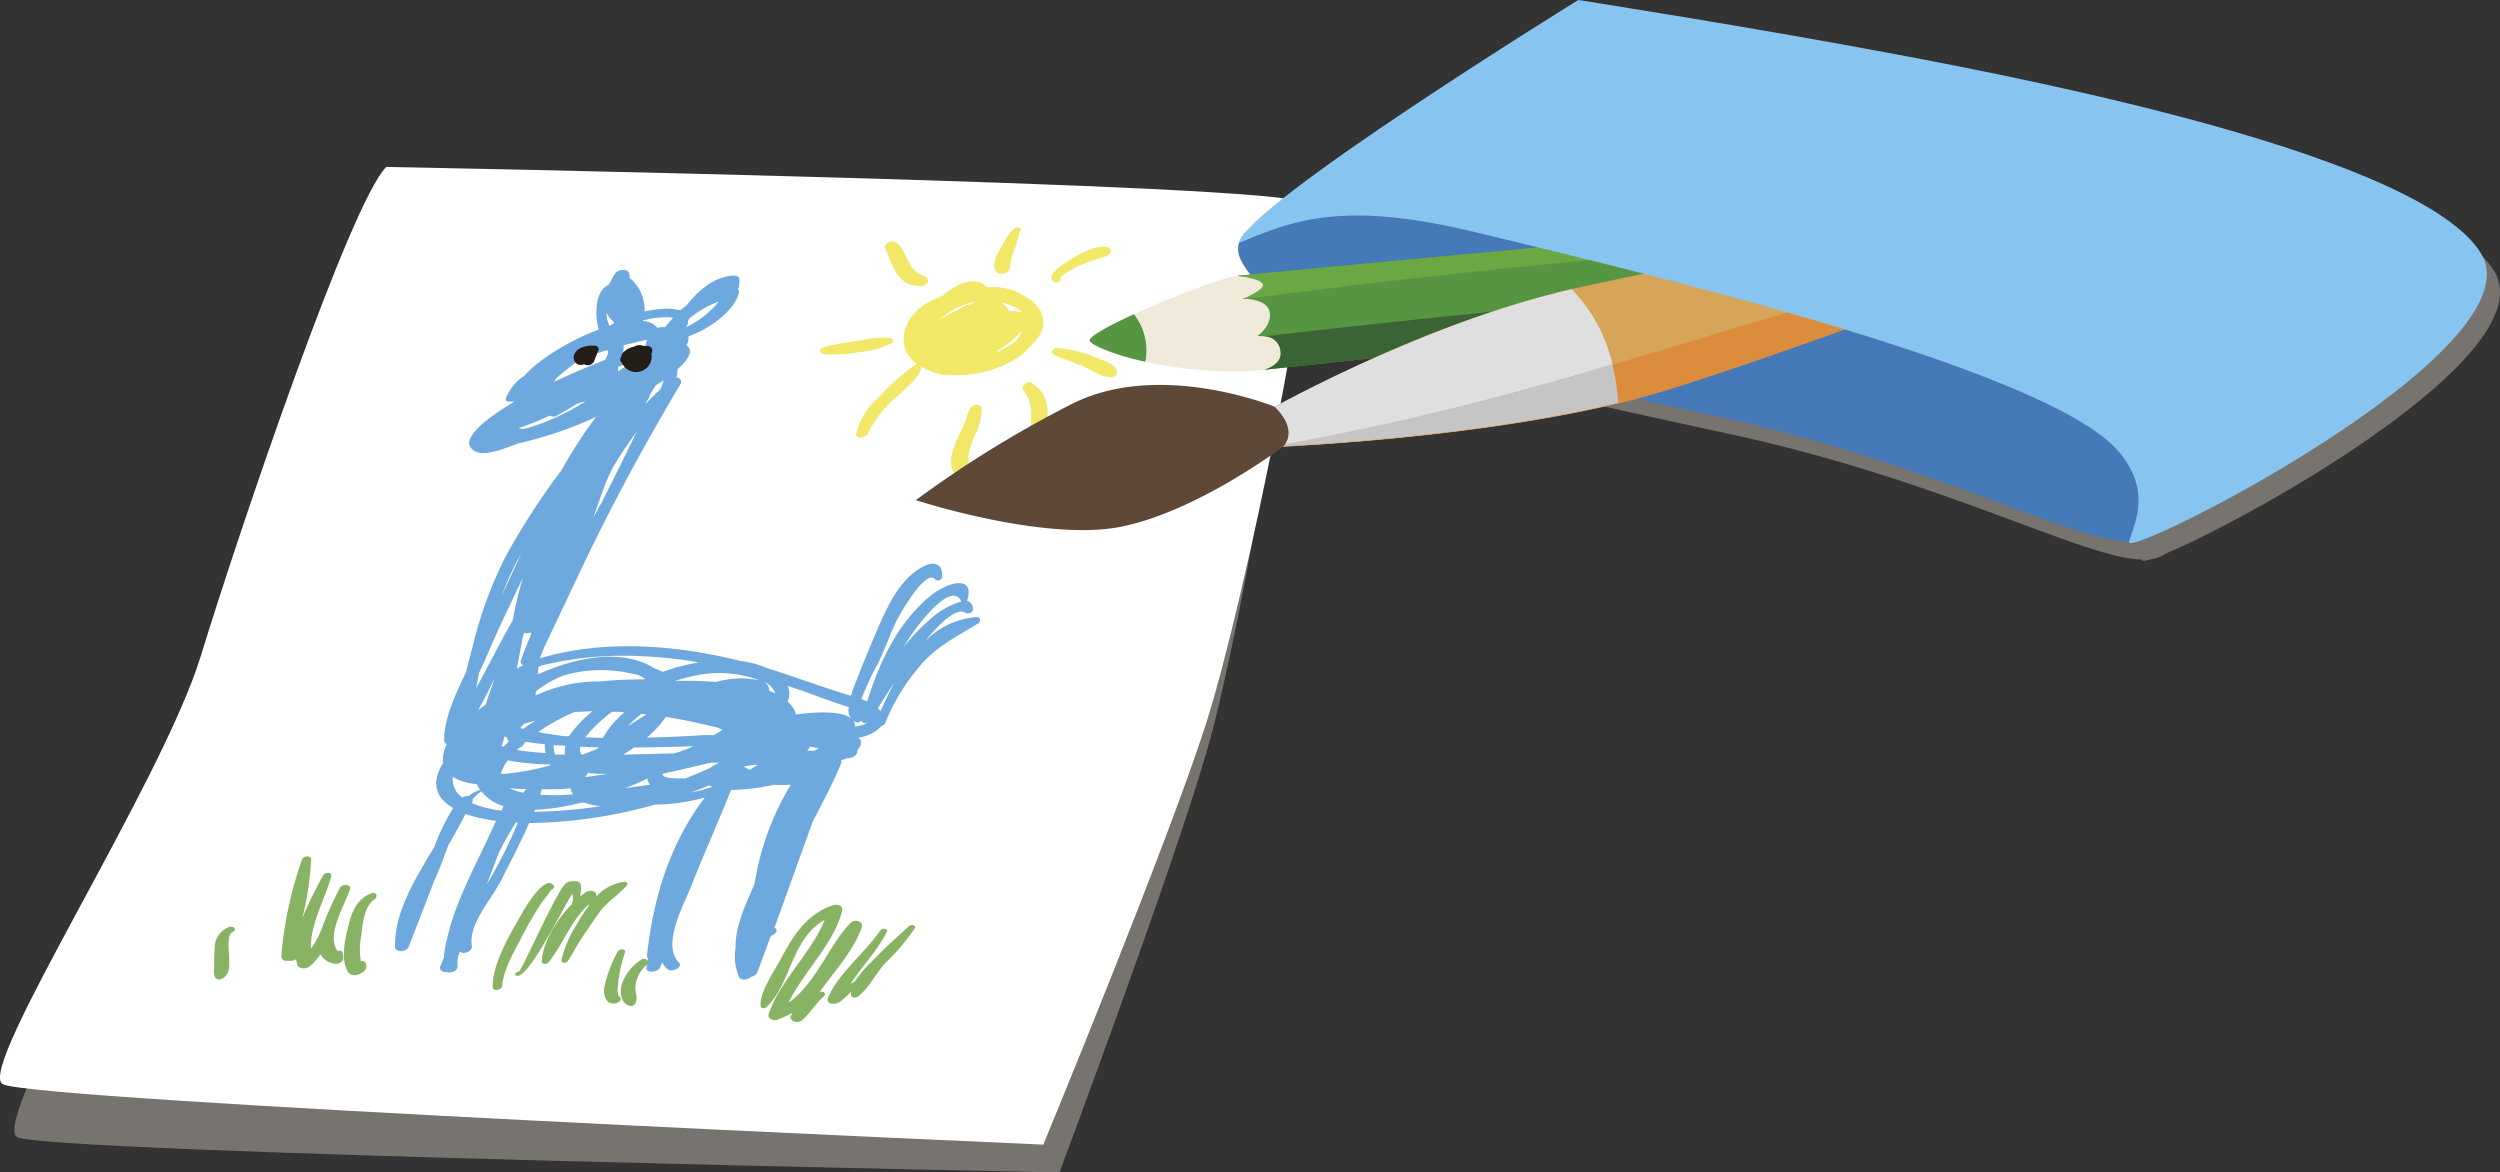
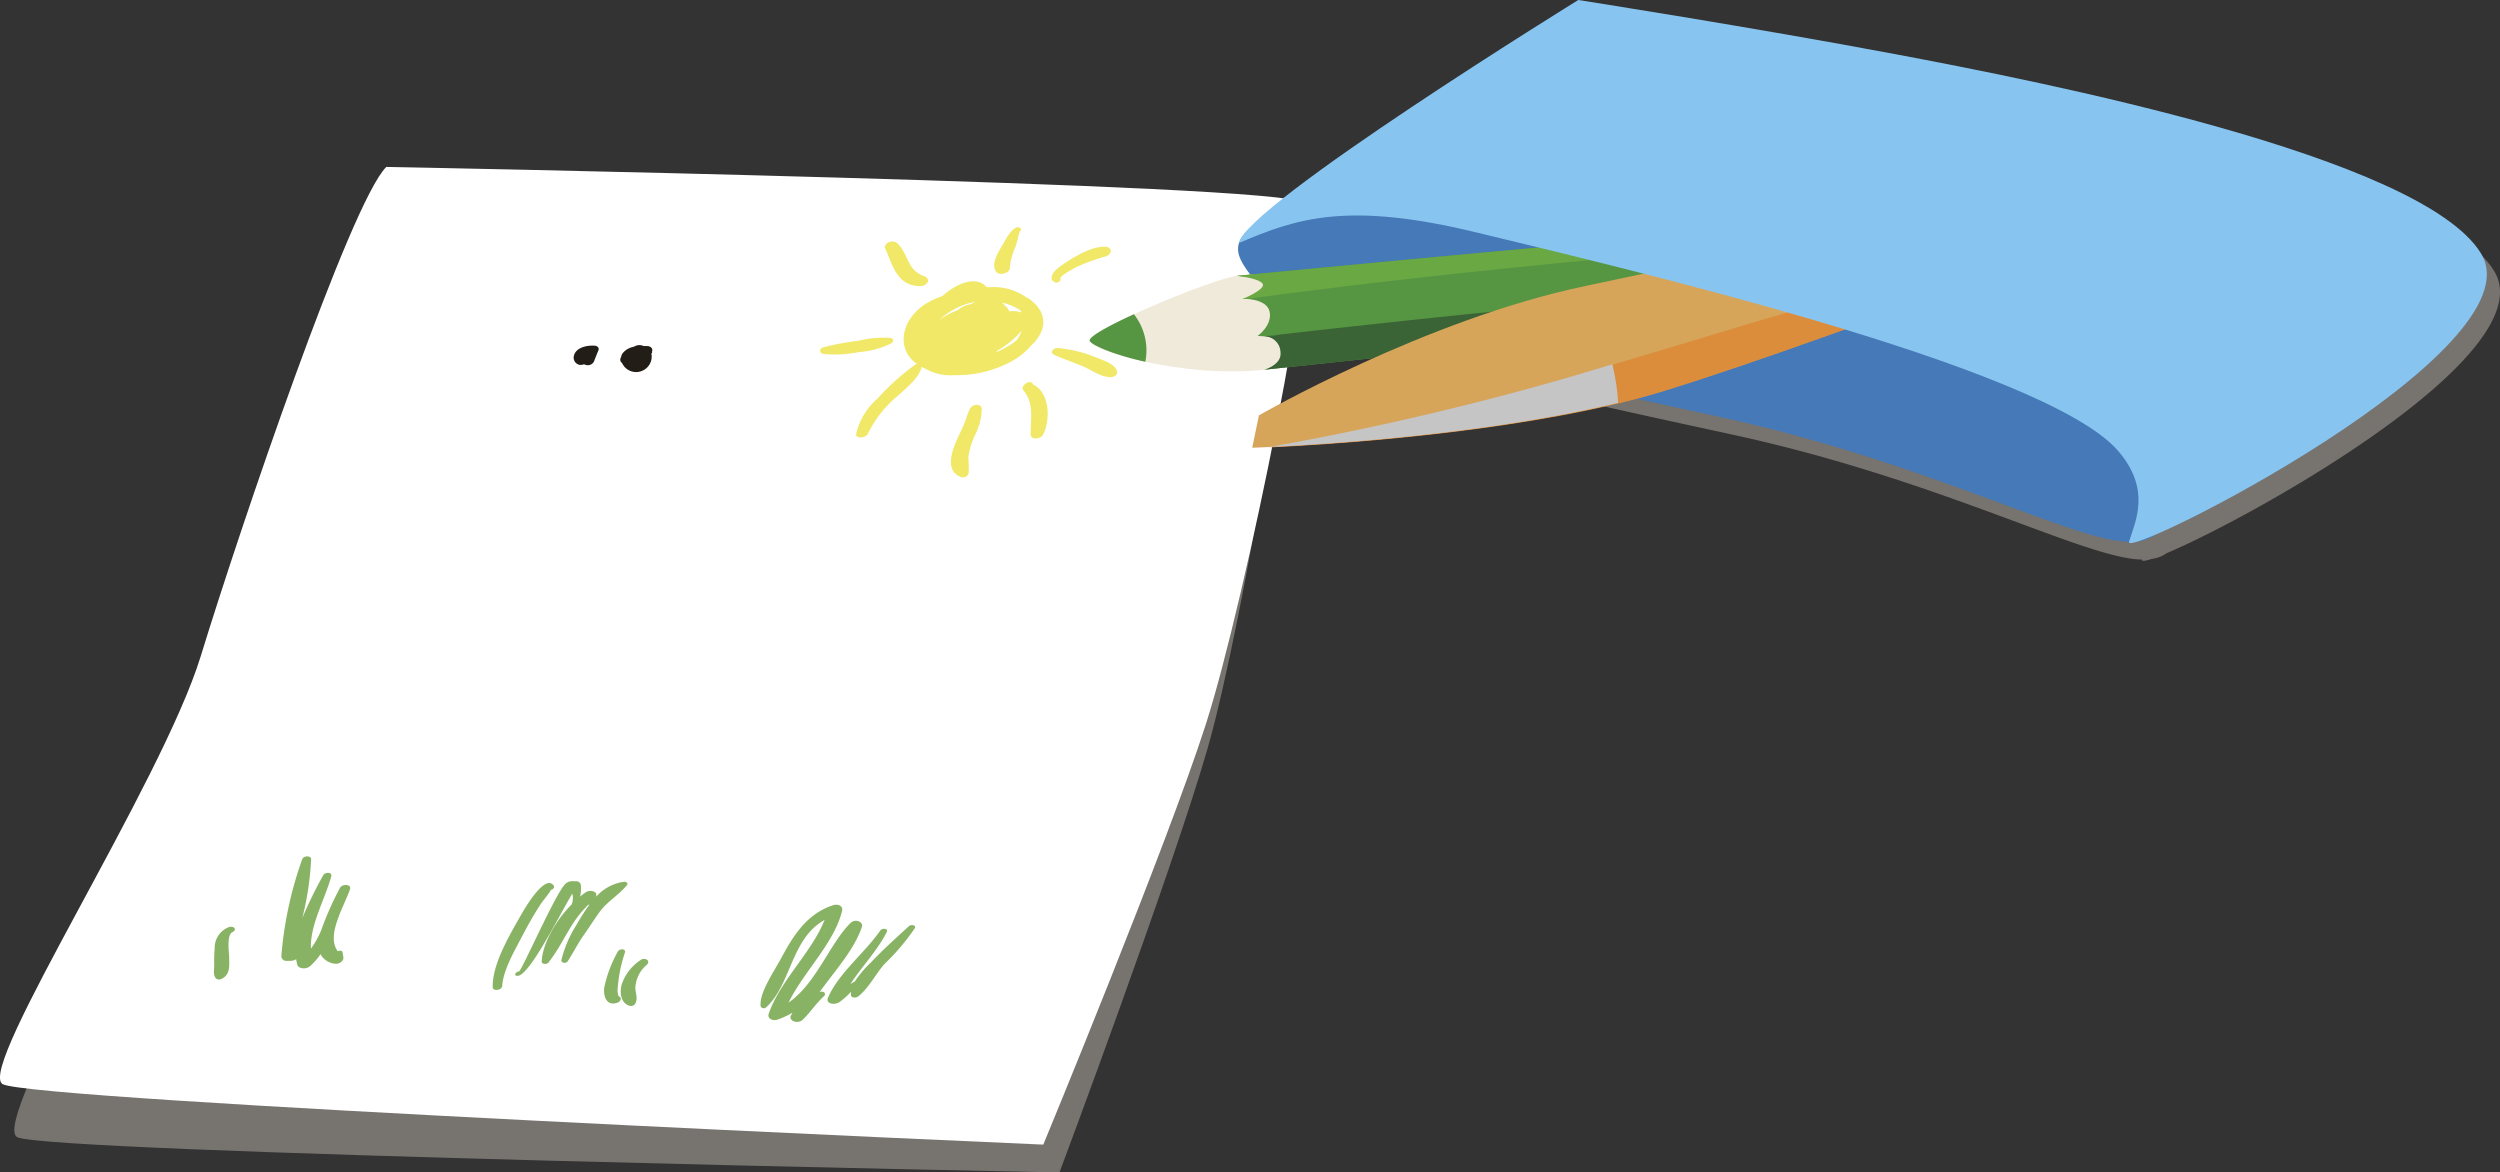
<svg xmlns="http://www.w3.org/2000/svg" viewBox="0 0 282.76 132.61">
  <rect x="0" y="0" width="282.76" height="132.61" fill="#333333" stroke="none" />
  <defs>
    <style>.cls-1{isolation:isolate;}.cls-2{fill:#bdb5ac;opacity:0.5;mix-blend-mode:multiply;}.cls-3{fill:#fff;}.cls-4{fill:#6da8de;}.cls-5{fill:#221e17;}.cls-6{fill:#89b364;}.cls-7{fill:#f0e866;}.cls-8{fill:#4679b7;}.cls-9{fill:#f0eada;}.cls-10{fill:#569542;}.cls-11{fill:#3a6435;}.cls-12{fill:#69a842;}.cls-13{fill:#d6a55a;}.cls-14{fill:#dfdfdf;}.cls-15{fill:#db8d3b;}.cls-16{fill:#c5c5c5;}.cls-17{fill:#5e4938;}.cls-18{fill:#87c5f0;}</style>
  </defs>
  <title>niños</title>
  <g class="cls-1">
    <g id="texto">
      <path class="cls-2" d="M41.85,23.85s101.55-.57,103.83,1.56-5.11,45.31-9.06,59.11-16.79,48.09-16.79,48.09-114.89-2.23-117.9-4,16.88-34.37,20.81-49S37.94,28,41.85,23.85Z" />
      <path class="cls-3" d="M43.69,18.88s101.53,1.87,103.73,4.05-6.62,45.17-11,58.88S118,129.46,118,129.46,3.23,124.48.28,122.61s18-33.95,22.44-48.44S39.64,22.93,43.69,18.88Z" />
-       <path class="cls-4" d="M110.43,69.79a9.1,9.1,0,0,0-5.92,2.87c1.87-2.28,3.7-4,4.68-3.35.28.17.86,0,.85-.36,0-.61-.29-.88-.67-1,1-3-2.23-2.16-4.28-.44-3.79,3.21-5.75,7.79-7,11.82l-.67-.26a35.28,35.28,0,0,1,2-4.26c.69-1.46,1.2-2.94,1.88-4.41.18-.38,3.4-6.29,4.48-4.85a.49.49,0,0,0,.74-.16c.22-1.06-.38-2.24-2.16-1.28-2.76,1.48-4.1,4.8-5.07,6.95-1,2.33-2,4.75-2.88,7.1,0,.16-.11.35-.18.54l-.38-.12c-3.07-.94-6-2.05-9.06-3a11.36,11.36,0,0,0-3-.82c-6.54-1.6-14.24-2.5-21.65-.6l-1.08.29c.16-.41.33-.82.49-1.24,1.48-3.1,2.94-6.2,4.41-9.3,3.27-6.87,7-13.73,11-20.47.22-.37-.06-.72-.46-.76a3.71,3.71,0,0,0,.13-.92c1.21-1.06,1.89-2.13,1-2.7a1.67,1.67,0,0,0,.25-1l.43-.19c2.33-.92,4.82-2.91,5.25-4.73a.51.51,0,0,0-.07-.4,2.78,2.78,0,0,0,.12-1.23c0-.26-.43-.37-.74-.34-2.18.18-3.91,1.71-5.24,3.4-.24.17-.46.34-.69.53A6.8,6.8,0,0,0,74.27,35a10.31,10.31,0,0,0-1.37.23,4.65,4.65,0,0,0-1.68-3.79,3.33,3.33,0,0,0-.07-.54c-.15-.51-1.18-.47-1.55,0a4.35,4.35,0,0,0-.52.93,4.53,4.53,0,0,0-.26.4c-1.79.81-1.42,4.16-1.1,5.05l0,0c-.65.24-1.23.48-1.66.67-1.85.85-5.1,2.65-6.73,4.54a5.29,5.29,0,0,0-2.12,2.59.27.27,0,0,0,.28.34l.71,0c-2.46,1.44-7,4.5-4.3,5.7,1.11.48,3.49-.52,4.59-.92l.18-.07c1.1-.21,2.22-.57,3.13-.83a41,41,0,0,0,5.61-2.15,53.37,53.37,0,0,0-3.88,6,83.75,83.75,0,0,0-6.25,9.61,46.68,46.68,0,0,0-3.82,10.35c-.26,1-.51,1.9-.73,2.86-1.22,2.58-2.55,5.38-2.49,7.82,0,.16.13.28.3.37a3.57,3.57,0,0,0-.42,2,.53.53,0,0,0,0,.12,6.82,6.82,0,0,0-.55,1.12c-.67,1.84.18,3.1,1.69,4a22.82,22.82,0,0,0-2.11,4.34c-2.22,3.73-4.54,7.4-4.47,11.35,0,.65,1.28.64,1.54,0,1-2.58,2-5.16,3-7.74.08-.16.15-.32.22-.48.48-1.11.87-2.23,1.29-3.33.68-1.16,1.34-2.31,1.91-3.48a18,18,0,0,0,3.46.78c-2,4.52-4.61,9-5.57,13.5a11.62,11.62,0,0,0-.34,2c-.14.34-.27.69-.41,1s.29.67.76.61c.47.14,1.19-.09,1.2-.62,0-.38,0-.75.06-1.13.08-.19.15-.39.23-.59.34.42,1.43,0,1.34-.61-.43-2.7,2.49-5.47,3.66-8.12C58,97,59,95,59.85,93.09A54.63,54.63,0,0,0,74.09,91a21.56,21.56,0,0,0,5.63-.8c-4.26,5.63-5.88,11.94-6.55,17.89a.38.38,0,0,0,.15.34c-.07.33-.14.66-.2,1-.12.69,1.24.57,1.53,0,.09-.19.16-.38.25-.57a2.78,2.78,0,0,0,.54.71c.55.5,1.87-.17,1.34-.72-1.94-2,.5-6.38,1.48-8.83,1.41-3.56,3-7.11,4.42-10.67a24.73,24.73,0,0,0,4.85-.59,15.06,15.06,0,0,0,1.91,0,30.81,30.81,0,0,0-4.1,11.24c-1,2.24-2.21,4.86-2.14,7.18a6.14,6.14,0,0,0,.37,3.3c.2.45,1,.4,1.36,0a.9.9,0,0,0,.73-.52c.52-1.36,1-2.73,1.52-4.09.54-.17.94-.69.41-.94,0,0,0,0,0,0,1.46-4,2.88-8,4.33-12,1.12-2.17,2.3-4.34,3.19-6.54a.36.36,0,0,0,0-.37c.17-.07.35-.13.52-.21s.36,0,.55-.09c.55-.12.89-.54.76-.85a2,2,0,0,0,.33-.45.76.76,0,0,0-.17-1h0a4.27,4.27,0,0,0,2.62-1.33.5.5,0,0,0,.39-.29,22.87,22.87,0,0,1,3.71-6.2c1.85-2.34,4.16-3.48,6.87-5.12C111,70.1,110.83,69.77,110.43,69.79ZM58.92,62.67c-.7,1.56-1.44,3.12-2.17,4.68v0a34.21,34.21,0,0,1,2.34-5ZM63.4,74.8a40.23,40.23,0,0,1,9.37-.57,46.2,46.2,0,0,1,6.29.69A22.41,22.41,0,0,0,74.93,76a6.57,6.57,0,0,0-.93-.42c-3.63-2.27-8.77-1.28-13.17.7,0-.3.06-.6.1-.91C61.73,75.13,62.54,75,63.4,74.8Zm9.74,6c-.71.43-1.42.88-2.1,1.33a10.12,10.12,0,0,1,1.51-1.39Zm-5.42,3.73-.25.2c-.55.23-1.1.44-1.65.65a1,1,0,0,1-.18-.92Zm-1.53-1.12a12.32,12.32,0,0,1,1.44-1.57,17.87,17.87,0,0,1,1.61-1.34c.46,0,.92,0,1.37.08a10.78,10.78,0,0,0-2.43,2.89C67.51,83.43,66.84,83.42,66.19,83.39Zm.33,4a10.28,10.28,0,0,0,2.25.09c-.84.15-1.69.29-2.55.39A3.35,3.35,0,0,1,66.52,87.4Zm6.32-10.57a47.48,47.48,0,0,0-5,.24,16.5,16.5,0,0,0-6.66,1.32l-.6.27c0-.17,0-.34.07-.51a13,13,0,0,1,3-1.73,15,15,0,0,1,7.31-.34,10.12,10.12,0,0,1,1.25.27,5.81,5.81,0,0,1,.78.43ZM58.75,84.55a.86.86,0,0,0,.58-.53l.13-.12c.66.11,1.39.2,2.17.28a4,4,0,0,0,.08,1c-.88-.07-1.74-.15-2.59-.25l-.67-.12C58.55,84.75,58.65,84.64,58.75,84.55Zm.46-2.12h-.05l-.32-.09a5.13,5.13,0,0,0,.38-.46c.45-.14.89-.25,1.33-.38C60.09,81.79,59.64,82.1,59.21,82.43Zm1.67.36A22.77,22.77,0,0,1,65,80.52c.67,0,1.34-.06,2-.07l-.18.15a13.17,13.17,0,0,0-2.46,2.67l-.48,0C62.89,83.14,61.88,83,60.88,82.79Zm7-25.7c-.25.49-.52,1-.78,1.47.42-1.22.85-2.44,1.31-3.65l0-.09c.26-.59.53-1.17.8-1.75a41.23,41.23,0,0,1,2.8-4.23Q70,53,67.92,57.09ZM57.55,83.86c-.2.2-.39.39-.58.6l-.23-.08c.12-.37.22-.74.32-1.1l.25.1A2.16,2.16,0,0,0,57.55,83.86ZM78,36a10.73,10.73,0,0,1,3.3-1.89A10.69,10.69,0,0,1,77.62,37c.06-.13.14-.26.19-.39a1.47,1.47,0,0,0,0-.34Zm-4.85,9.39c.11-.16.19-.32.3-.48a.39.39,0,0,0,0-.14c.23-.4.48-.8.72-1.2h0c.3-.18.6-.36.89-.56a6.58,6.58,0,0,1-.36,1c-.7.67-1.37,1.35-2,2C72.92,45.84,73.05,45.61,73.18,45.38Zm2.46-9.5a1.76,1.76,0,0,1,.52.07A9.94,9.94,0,0,0,75.23,37l-.42,0-.47.07a2.11,2.11,0,0,0-1.61-.75.24.24,0,0,0,0-.08A10.56,10.56,0,0,1,75.64,35.88ZM60.07,71.53l0,.22c-.42,1-.82,2-1.15,2.93a.41.41,0,0,0,.28.55,5.72,5.72,0,0,0-.74.41c.22-1.2.44-2.4.67-3.6.06-.16.12-.32.17-.48A1.09,1.09,0,0,0,60.07,71.53ZM69.9,42a1.51,1.51,0,0,0,0-.52s0,0,0,0l1.93-.65C71.22,41.15,70.57,41.56,69.9,42Zm-.6-5.64a.39.39,0,0,0,.14.08s0,0,0,.06l0,.07-.51.29a3.52,3.52,0,0,1-.34-1.47A3.4,3.4,0,0,0,69.3,36.31ZM59.77,48.39c-.62.18-.94.14-1.07,0A23.16,23.16,0,0,0,62.16,47,.79.79,0,0,0,63,47c.76-.42,1.53-.86,2.25-1.33.31-.11.64-.2,1-.29A26.83,26.83,0,0,1,59.77,48.39Zm8.67-7.69-1.17.48c-1.57.62-3.09,1.31-4.6,2A3.48,3.48,0,0,1,63,42.7c.61-.52,1.23-1,1.87-1.52a10.86,10.86,0,0,1,.93-.64c.8-.28,1.61-.55,2.41-.8l.43-.13C68.89,39.78,68.73,40.22,68.44,40.7Zm2.08-1.64c.87-.23,1.74-.44,2.62-.63a1.89,1.89,0,0,1-.14.62c-.83.22-1.69.52-2.54.84a3.21,3.21,0,0,0,.09-.61C70.55,39.2,70.52,39.14,70.52,39.06ZM55.12,78.39c.27-.56.56-1.13.85-1.7-.22.63-.45,1.25-.67,1.88l-.36,1.11-.86.65C54.44,79.68,54.81,79,55.12,78.39Zm-1.25-.58c.08-.56.2-1.12.31-1.69.31-.67.62-1.32.88-1.94,1.26-3,2.73-5.94,4.1-8.91A44.23,44.23,0,0,0,58,70.13C56.55,72.69,55.27,75.26,53.87,77.81ZM53,90.05a1,1,0,0,0-.7.15,2.47,2.47,0,0,1-1.09-2.33,5.86,5.86,0,0,0,2.72.8,3.47,3.47,0,0,0,.38.67h0A3.63,3.63,0,0,0,53,90.05Zm3.74,1.63a11.72,11.72,0,0,1-3.38-.85,1.89,1.89,0,0,1,.09-.21.38.38,0,0,0,0-.23,4.72,4.72,0,0,1,1-.89,5,5,0,0,0,2.51,1.68Zm.92-2.53c.65.06,1.27.09,1.87.11l-.36.4A6.7,6.7,0,0,1,57.62,89.15Zm-2.73,11.16a.21.21,0,0,0,0,.06c.47-1.23.94-2.47,1.4-3.7a31.37,31.37,0,0,1,2-3.62h.24A52.42,52.42,0,0,1,54.89,100.31Zm1.88-12.77-.15-.05A4.43,4.43,0,0,1,57.44,86a26.94,26.94,0,0,0,4.75.46l.06.1A27.14,27.14,0,0,1,56.77,87.54Zm5.84-3.27,1.32.08a2.22,2.22,0,0,0-.06,1l-1.13,0A3.11,3.11,0,0,1,62.61,84.27Zm-1.33,5h.56c.88,0,1.77,0,2.66-.12a1.6,1.6,0,0,0,.28.69,25.57,25.57,0,0,1-3.7.06C61.15,89.7,61.22,89.49,61.28,89.28Zm-.9,2.54a1.45,1.45,0,0,0,.09-.22,24.68,24.68,0,0,0,5.2-.8l.41,0a7.1,7.1,0,0,0,1.79.4A57,57,0,0,1,60.38,91.82ZM71.7,84.54c2.26,0,4.54-.07,6.68-.14l-.63.31c-.28.09-.56.19-.83.3l-.7.2-5.75.14Q71.1,85,71.7,84.54Zm1.46-1.11a12,12,0,0,0,2.16-2.35c1.41.23,2.8.5,4.15.82l1.68.39c.2.08.38.18.57.26l0,0-1,.6-1.24,0C77.4,83.29,75.28,83.37,73.16,83.43Zm-2.41,5.71c.24-.1.49-.19.71-.29.6-.25,1.19-.52,1.78-.79a.86.86,0,0,0,.32.69C72.62,88.89,71.69,89,70.75,89.14Zm4.19-1.62q2.73-.6,5.46-1.26l1,0a3.82,3.82,0,0,0-1,.56c-.94.43-1.89.83-2.85,1.22C76.11,88.08,74.86,88,74.94,87.52Zm3.18,2.13c.51-.19,1-.38,1.52-.59l.52-.23h.06a2.55,2.55,0,0,0,.33.17A20.79,20.79,0,0,1,78.12,89.65ZM81,77.13C79.8,77.05,78.7,77,77.76,77h-.4l-1,0a22.73,22.73,0,0,1,3.09-.74,13.28,13.28,0,0,1,6.51.7A10.17,10.17,0,0,0,81,77.13Zm5.49,0a2.54,2.54,0,0,1,1.21,1.29,7.07,7.07,0,0,0-.69-.27A1.19,1.19,0,0,0,86.44,77.12Zm-1.66,9.95a3.56,3.56,0,0,1-.7-.39c.4-.07.81-.13,1.22-.18l.41,0C85.41,86.67,85.1,86.88,84.78,87.07Zm7.27-2.18-.81,0a1.52,1.52,0,0,0,.33-.46l1,.2ZM97.57,82a7.35,7.35,0,0,1-.84.19c0-2-4.37-1.71-6.71-1.37a2.34,2.34,0,0,0-.49-1,4.73,4.73,0,0,0-.44-.46,2.25,2.25,0,0,0,0-1.78l1.27.42c1.79.61,3.49,1.31,5.31,1.87l.34.12a1.46,1.46,0,0,0,.84,1.71.45.45,0,0,0,.5-.19.41.41,0,0,0,.19.12.39.39,0,0,0,.62,0C98.13,81.71,98,81.85,97.57,82Zm2-1.57a1.65,1.65,0,0,0-.28-.32c.46-.75,1.13-1.8,1.91-3C100.58,78.29,100.05,79.42,99.61,80.4Zm2.63-7.26c.26-.41.51-.82.78-1.22.72-1.08,4.6-6.39,5.75-3.92a9.27,9.27,0,0,0-3.3,1.81A23.56,23.56,0,0,0,102.24,73.14Z" />
      <path class="cls-5" d="M67.27,39.1c-1.09-.07-2.24.3-2.38,1.24a.83.83,0,0,0,.68.93,1.15,1.15,0,0,0,.49-.07,1.31,1.31,0,0,0,.21.08.79.79,0,0,0,.9-.37c.17-.44.34-.87.52-1.3C67.79,39.36,67.59,39.12,67.27,39.1Z" />
      <path class="cls-5" d="M73.75,39.93a.08.08,0,0,0,0-.06l0-.11c.12-.31-.12-.59-.51-.62l-.44,0a1.12,1.12,0,0,0-1.1.08,2.09,2.09,0,0,0-1.25.7.92.92,0,0,0-.2.47.47.47,0,0,0,0,.57l.12.12a1.77,1.77,0,0,0,.3.45,1.76,1.76,0,0,0,3-1.58Z" />
      <path class="cls-6" d="M38.84,108.37a4,4,0,0,0-.11-.68c0-.16-.32-.2-.53-.11-1.34-1.75.69-5,1.39-7,.2-.59-.91-.67-1.17-.1a36,36,0,0,0-2.12,4.81,10.38,10.38,0,0,1-1.13,2c-.12-2.66,1.55-5.48,2.3-8.18.13-.48-.7-.53-.94-.07a48.38,48.38,0,0,0-2.34,4.8,33.33,33.33,0,0,0,1-6.68c0-.4-.83-.4-1,0a42.52,42.52,0,0,0-2.37,11,.56.56,0,0,0,.59.52h.43a1.25,1.25,0,0,0,.66-.19,5,5,0,0,0,.13.65c.15.44,1,.53,1.46.12a7.08,7.08,0,0,0,1.16-1.34A2.08,2.08,0,0,0,37.9,109C38.32,109.09,38.85,108.69,38.84,108.37Z" />
-       <path class="cls-6" d="M41.29,108.81a.45.45,0,0,0-.48-.09,8.07,8.07,0,0,1,.07-3c.1-.94.27-3.19,1.46-4,.46-.29.25-.91-.37-.67-1.89.73-2.33,2.66-2.65,4-.38,1.6-.79,3.67.12,5a1,1,0,0,0,1,.19C41.36,109.92,41.65,109.41,41.29,108.81Z" />
      <path class="cls-6" d="M62.63,100.17c-1-1.46-3.46,2.89-3.64,3.21-1.44,2.51-3.3,5.66-3.27,8.26,0,.52,1.05.39,1.08-.13.13-1.94,1.52-4.17,2.49-6.06.57-1.09,1.2-2.18,1.9-3.25.26-.39,1.27-1.56,1.08-1.55C62.59,100.63,62.75,100.33,62.63,100.17Z" />
      <path class="cls-6" d="M70.59,99.73a5.15,5.15,0,0,0-3.15,1.68c0-.08,0-.18,0-.29-.06-.35-.76-.47-1.16-.22a7.9,7.9,0,0,0-.67.51,3.91,3.91,0,0,0,.09-1.27.51.51,0,0,0-.54-.47l-.41,0a1.07,1.07,0,0,0-.86.36c-1.14,1.19-4.91,9.84-5.2,9.85s-.62.37-.28.48c1.3.42,4.87-6.93,6.32-9.28a1.9,1.9,0,0,1-.08,1.22c-1.9,1.9-3.32,4.58-3.38,6.46,0,.34.69.36.84,0,1.68-2.15,2.35-4.43,4.43-6.43l.12,0a22.36,22.36,0,0,0-1.43,2.23,13.35,13.35,0,0,0-1.73,4h0c-.09.33.49.5.72.15.65-1,1.13-2,1.84-3s1.16-1.75,1.79-2.61c.83-1.13,2.17-1.89,3.07-3C71.07,99.91,70.85,99.71,70.59,99.73Z" />
      <path class="cls-6" d="M92.69,112.23h0c1.74-2.45,3.92-4.77,4.8-7.42.17-.54-.75-.95-1.3-.41-2.35,2.33-3.87,6.83-7,9,1.72-3.53,5.16-6.7,6.06-10.4.1-.45-.33-.81-1-.62-3.18,1-4.74,3.87-5.9,6-.77,1.44-2.55,4-2.31,5.47h0a.41.41,0,0,0,.64.06c2.82-2.59,2.77-7.73,6.58-9.86-1.44,3.67-5.06,6.9-6.32,10.63-.16.46.37.85,1,.64a8.56,8.56,0,0,0,1.67-.77c0,.11-.12.22-.17.33-.25.59.82,1,1.38.43.86-.84,1.48-1.83,2.38-2.64C93.51,112.37,93.12,112,92.69,112.23Z" />
      <path class="cls-6" d="M102.81,104.75c-1.49,1.35-3,2.72-4.33,4.13a12.17,12.17,0,0,0-1.8,2.13c-.17.09-.33.19-.49.29,1.3-2,3.1-3.85,4.12-5.92.17-.34-.51-.46-.74-.14-1.82,2.61-4.74,4.84-5.93,7.63-.27.65.76.88,1.36.43a8.7,8.7,0,0,0,1.26-1.13,1.61,1.61,0,0,0,0,.44c.06.27.58.28.83.07,1.24-1,1.94-2.54,3-3.7a24.55,24.55,0,0,0,3.38-4C103.66,104.66,103.08,104.51,102.81,104.75Z" />
      <path class="cls-6" d="M70.08,112.75l0,0a.77.77,0,0,0-.16-.15s-.07-.43-.07-.6a16.06,16.06,0,0,1,.84-4.28c.12-.42-.63-.48-.83-.06a14.15,14.15,0,0,0-1.51,4c-.14.93.2,2.25,1.56,1.72C70.19,113.21,70.34,112.91,70.08,112.75Z" />
      <path class="cls-6" d="M71.86,111.69a3.63,3.63,0,0,1,1.3-2.57c.48-.45-.23-.93-.77-.49a5.27,5.27,0,0,0-2.1,2.81c-.19.83-.11,2,.92,2.32a.56.56,0,0,0,.66-.28C72.17,112.87,71.86,112.29,71.86,111.69Z" />
      <path class="cls-6" d="M25.92,108.26c0-.43-.31-2.5.35-2.82s.1-.81-.46-.55a2.51,2.51,0,0,0-1.53,2.37,17.59,17.59,0,0,0-.05,1.92c0,.48-.15,1.11.2,1.49a.6.6,0,0,0,.71,0C26.12,110.16,25.91,109,25.92,108.26Z" />
      <path class="cls-7" d="M116.21,33.67l-.08,0A6.39,6.39,0,0,0,112,32.48l-.4,0c-1.08-1.26-3.2-.62-5,1-.35.12-.7.25-1,.4-3.51,1.6-4.42,5.22-2.16,7.08a3.37,3.37,0,0,0,.31.21l-.13,0a26.7,26.7,0,0,0-4.35,3.89,7.53,7.53,0,0,0-2.43,4c-.11.59,1.09.51,1.32,0a12.76,12.76,0,0,1,3.52-4.4c1.06-1,2.31-2,2.56-3.16l.53.26a5.77,5.77,0,0,0,3.23.67,12.91,12.91,0,0,0,6-1.35,7.78,7.78,0,0,0,2.62-2c.16-.15.32-.3.46-.46C118.7,36.69,118.05,34.89,116.21,33.67Zm-6.46.74a3.22,3.22,0,0,0-1.44.68,7.89,7.89,0,0,0-2.13,1.16,8.12,8.12,0,0,1,4.21-2.13C110.18,34.2,110,34.3,109.75,34.41Zm3.87.14h0s-.05-.1-.08-.14a.63.63,0,0,0-.48-.24l0,0a6.18,6.18,0,0,1,2.15.81,2.83,2.83,0,0,1,.31.26s0,.07,0,.11a2.44,2.44,0,0,0-1.36-.12A1.44,1.44,0,0,0,113.62,34.55ZM115,38.46l-.1.11a11.42,11.42,0,0,1-2.27,1.29c.09-.08.16-.17.24-.24a10,10,0,0,0,2.54-2.06l.15-.18A3.84,3.84,0,0,1,115,38.46Z" />
      <path class="cls-7" d="M100.71,38.22a11.4,11.4,0,0,0-3.55.31,32,32,0,0,0-4,.74c-.57.16-.5.7,0,.77a14.24,14.24,0,0,0,4-.22,9.8,9.8,0,0,0,3.67-1C101.13,38.59,101.07,38.28,100.71,38.22Z" />
      <path class="cls-7" d="M104.6,31.27a2.91,2.91,0,0,1-1.43-1c-.65-.88-.85-2-1.7-2.77-.52-.47-1.54,0-1.37.59h0c.76,1.47,1.19,4.23,3.9,4.27a1,1,0,0,0,.86-.36C105.11,31.73,104.9,31.4,104.6,31.27Z" />
      <path class="cls-7" d="M114.22,30.3a7,7,0,0,1,.62-2.34c.13-.36.21-.73.31-1.09a3.83,3.83,0,0,1,.16-.58.37.37,0,0,0,0-.11c.14-.06.24-.2.16-.3-.57-.75-1.63,1-1.78,1.3-.61,1.11-1.73,2.57-1,3.59C113.11,31.23,114.21,30.86,114.22,30.3Z" />
      <path class="cls-7" d="M125.11,27.91c-1.44-.14-3.53,1.08-4.64,1.83-.53.36-1.27.85-1.46,1.38a.61.61,0,0,0,0,.57c.07.08.16.22.06,0a.7.7,0,0,0,.2.22c.27.22.85-.17.63-.41a1.56,1.56,0,0,1,.39-.43,13.78,13.78,0,0,1,1.54-.9A21.64,21.64,0,0,1,125.08,29C125.81,28.74,125.8,28,125.11,27.91Z" />
      <path class="cls-7" d="M126.35,42.06c-.16-.9-1.62-1.32-2.55-1.7a14.74,14.74,0,0,0-4.17-1c-.61,0-.86.56-.43.76,1.06.49,2.22.86,3.3,1.32.92.39,2,1.23,3.18,1.22C126.1,42.62,126.4,42.36,126.35,42.06Z" />
      <path class="cls-7" d="M116.82,43.47a.33.33,0,0,0-.12-.22h0l0,0s-.06,0-.09,0a.35.35,0,0,0-.29,0s-.07,0-.1,0l0,0h0a1.22,1.22,0,0,0-.48.42.38.38,0,0,0,0,.47c1.25,1.44.82,3.25.83,5a.44.44,0,0,0,.35.43.79.79,0,0,0,.38,0,1,1,0,0,0,.65-.35C118.82,47.56,118.79,44.41,116.82,43.47Z" />
      <path class="cls-7" d="M109.52,51.69a8.92,8.92,0,0,1,.81-2.59,6.68,6.68,0,0,0,.71-2.88c0-.37-.53-.58-1-.32a1.09,1.09,0,0,0-.26.21.54.54,0,0,0-.1.18,7.19,7.19,0,0,0-.45,1.2c-.29.75-.66,1.5-1,2.25-.61,1.4-1.36,3.55.5,4.23a.67.67,0,0,0,.83-.45A16,16,0,0,0,109.52,51.69Z" />
      <path class="cls-2" d="M282.1,30.66c-6.74-11-49.94-19.46-66.18-22.53S180,2,180,2s-36.69,22.67-38.28,27.29c-.72,1.66.75,3.17,2.32,5.3,3.11,4.21,39,11.75,52.14,14.62,23.47,5.12,39.69,14,46.09,14.08-.06.21.33.18,1.07-.07a3.67,3.67,0,0,0,1.71-.65C255,58.37,287.8,40,282.1,30.66Z" />
      <path class="cls-8" d="M194.7,47.2c-13.14-2.87-49-10.4-52.14-14.62s-5.85-6,8-11.36S249.4,36.12,247,45.15s.24,16.21-6.17,16.14S218.16,52.33,194.7,47.2Z" />
      <path class="cls-9" d="M139.88,31.2c-3,.43-16.91,6.23-16.64,7.34S133.75,42.8,143,41.82s19.93-4.35,18.57-7.53S144.93,30.49,139.88,31.2Z" />
      <path class="cls-10" d="M139.88,31.2s62.75-6.07,64.75-5.59,3.75,1.71,4.07,5c.3,3.09-3,4.49-3,4.49L143,41.82s4.71-.94,4.58-2.33S142.24,38,142.24,38s1.68-1.19,1.36-2.74-3.07-1.47-3.07-1.47,5.09-1,4.73-1.63S139.88,31.2,139.88,31.2Z" />
      <path class="cls-11" d="M144.75,37.84l-.35.06a5.05,5.05,0,0,1-.92.08l-.65.07a1.85,1.85,0,0,1,2,1.84c.13,1.39-1.85,1.93-1.85,1.93l62.7-6.68s2.56-1.1,2.95-3.48Q176.59,34.2,144.75,37.84Z" />
      <path class="cls-12" d="M142.81,32.11c.36.63-2.28,1.71-2.28,1.71H141c21.67-2.94,44.21-5,66.25-6.82a5.13,5.13,0,0,0-2.6-1.39c-2-.48-64.75,5.59-64.75,5.59S142.45,31.47,142.81,32.11Z" />
      <path class="cls-10" d="M128.25,35.54c-2.88,1.32-5.12,2.55-5,3s2.66,1.58,6.29,2.38A6.63,6.63,0,0,0,128.25,35.54Z" />
      <path class="cls-13" d="M252.11,19.24c1.15,2.05-54.36,22.43-66.43,25.67-18.41,4.94-44.05,5.73-44.05,5.73l.76-3.66s18.85-10.87,37-14.65S250.63,16.62,252.11,19.24Z" />
-       <path class="cls-14" d="M177.77,32.71C160.12,36.78,142.39,47,142.39,47l-.76,3.66s23.26-.72,41.39-5.07C182.73,40.83,181.33,36.39,177.77,32.71Z" />
      <path class="cls-15" d="M248.6,19c-15.6,8.57-35,12.83-52.23,18.05-16.88,5.12-34.93,10.63-52.83,13.56,6.2-.29,26.69-1.5,42.14-5.65,12.07-3.24,67.58-23.62,66.43-25.67C251.9,18.87,250.63,18.8,248.6,19Z" />
      <path class="cls-16" d="M143.54,50.56c5.87-.27,24.42-1.38,39.48-5a24.14,24.14,0,0,0-.66-4.36A327.82,327.82,0,0,1,143.54,50.56Z" />
-       <path class="cls-17" d="M144.16,46s-13-5.33-22.93-.31a125.93,125.93,0,0,0-17.65,10.88s14.58,4.75,23.24,3,18.32-9.07,18.32-9.07S147,48.78,144.16,46Z" />
      <path class="cls-18" d="M280.61,28.66c-6.73-11-49.93-19.46-66.17-22.52S178.51,0,178.51,0s-37.72,23.3-38.35,27.47c6.4-2.72,12.12-4.78,27-1.14s64.1,15,72.43,24.69c3.82,4.46,1.84,8.11,1.21,10.27S287.36,39.66,280.61,28.66Z" />
    </g>
  </g>
</svg>